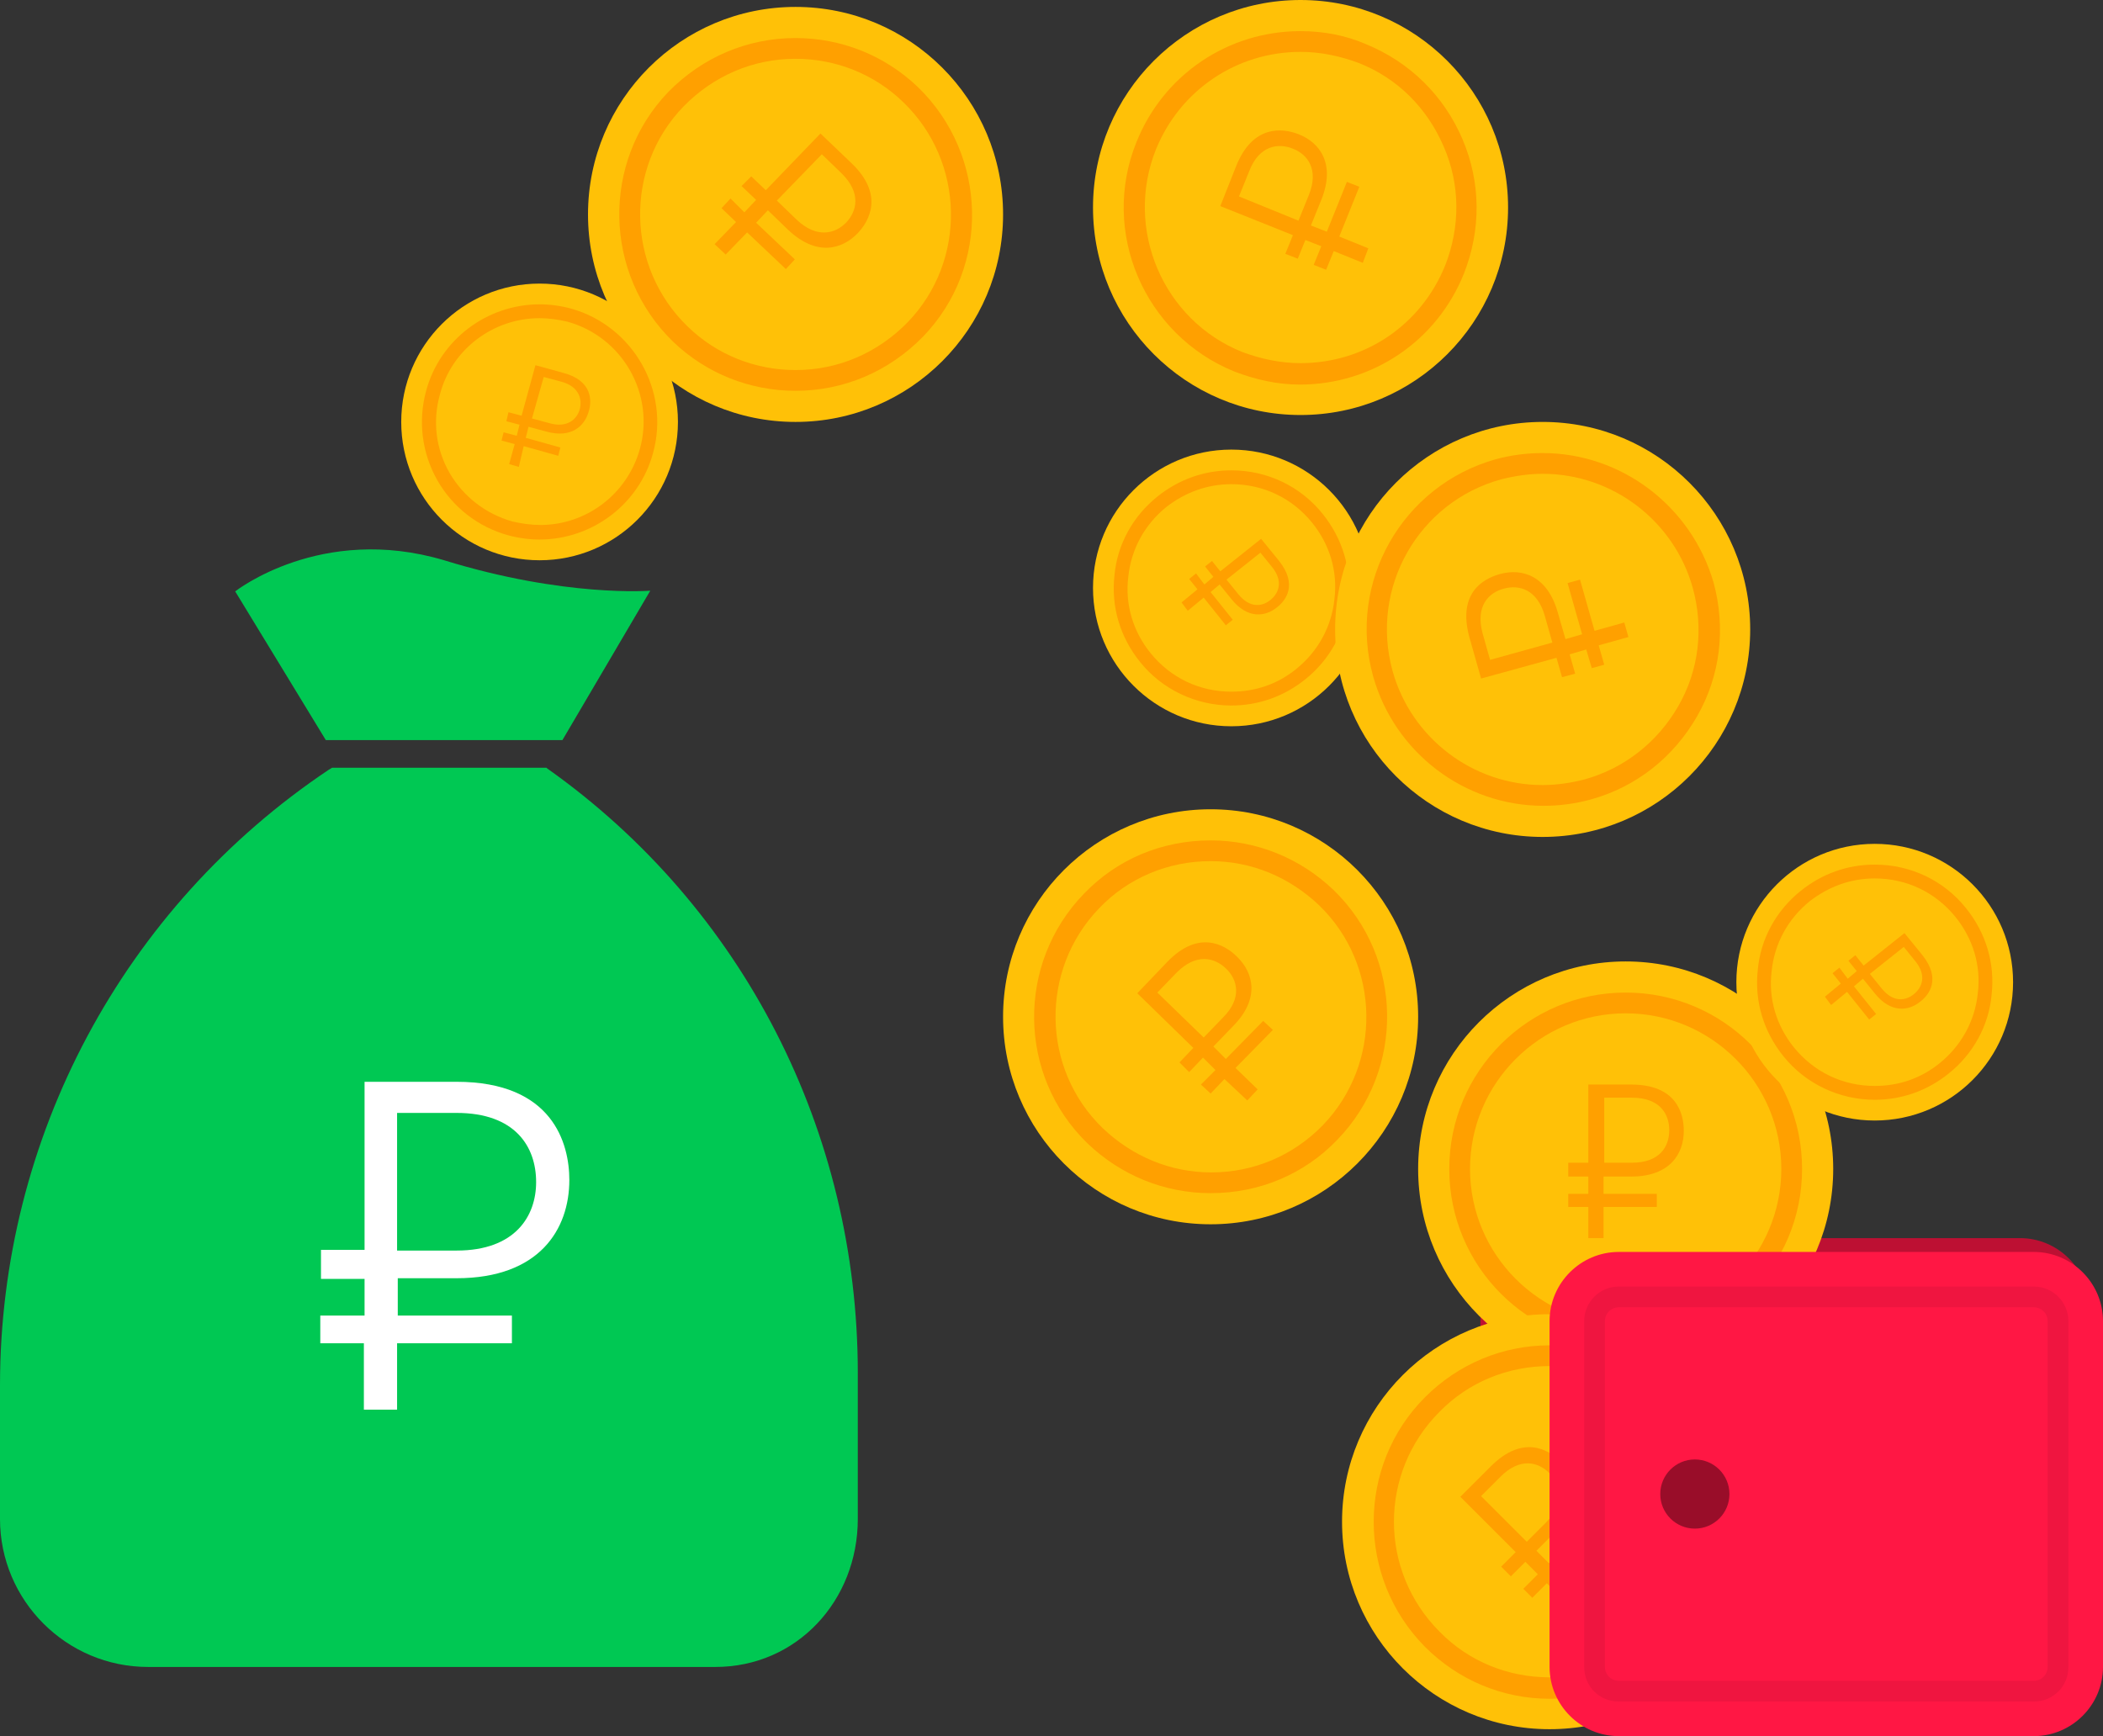
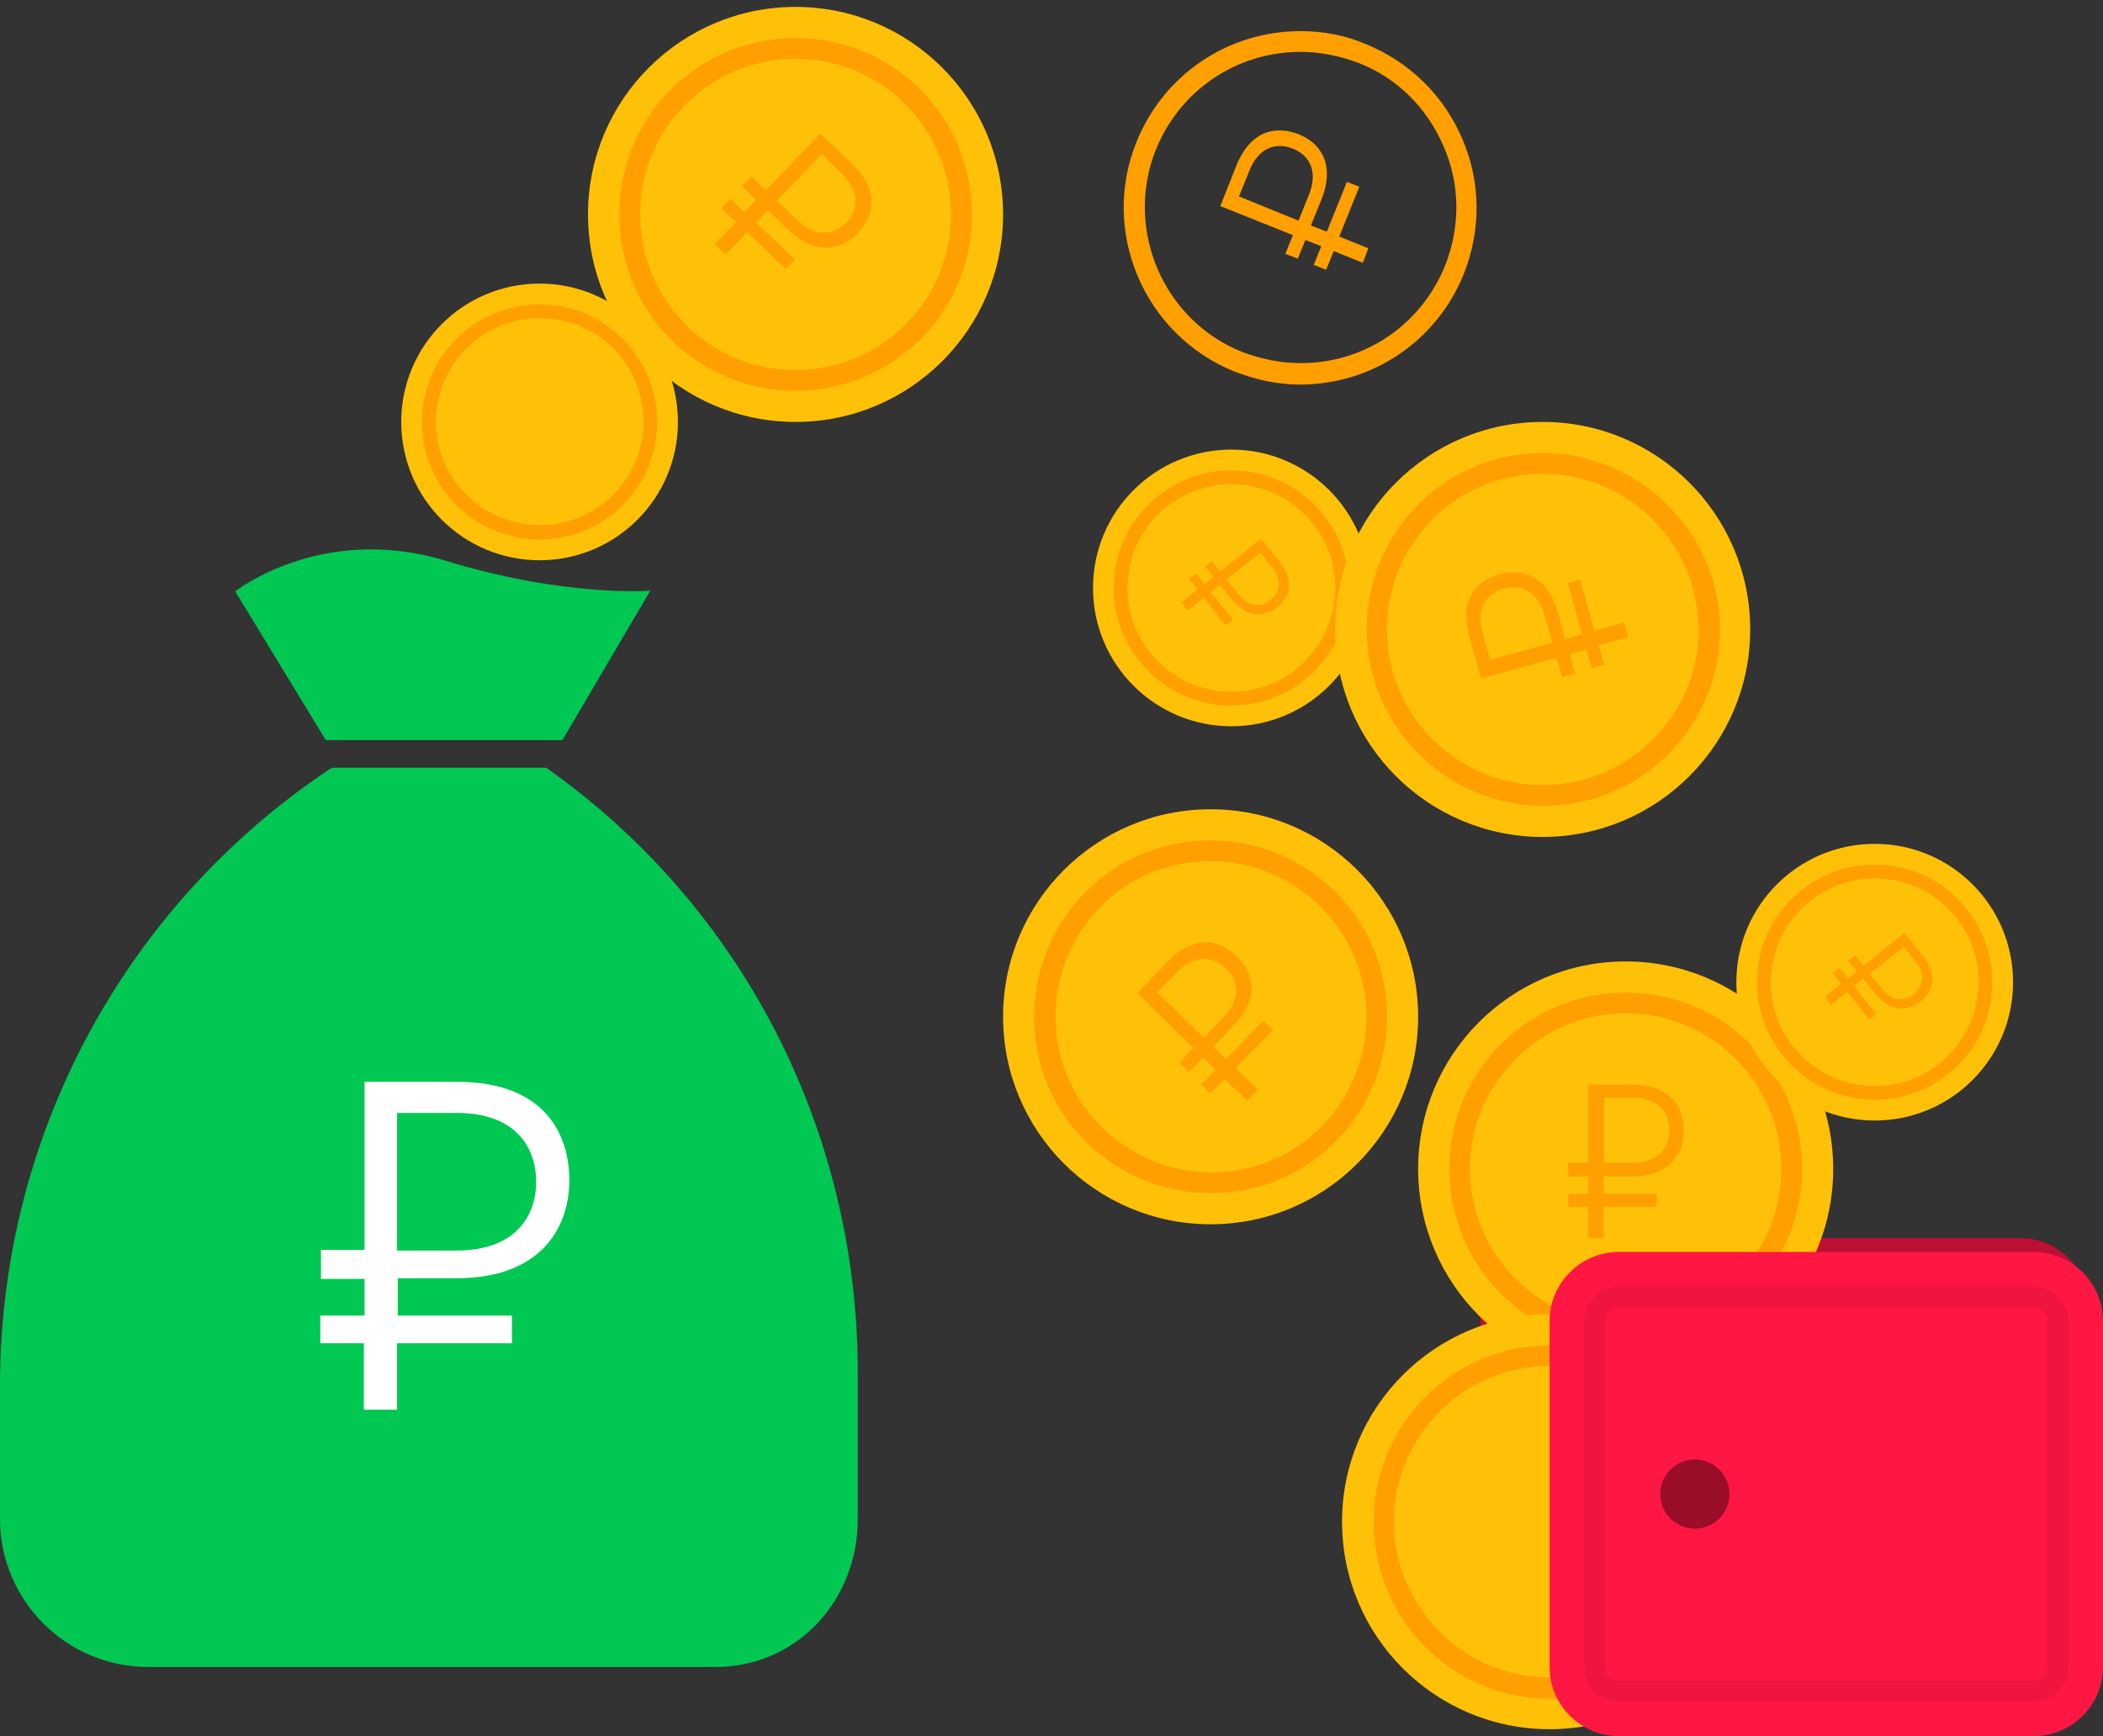
<svg xmlns="http://www.w3.org/2000/svg" version="1.1" id="Слой_1" x="0px" y="0px" width="304px" height="251px" viewBox="0 0 304 251" enable-background="new 0 0 304 251" xml:space="preserve">
  <rect x="0" y="0" width="304" height="251" fill="#333333" stroke="none" />
  <g>
    <path fill="#BD1033" d="M302,239c0,5.5-4.5,10-10,10h-68c-5.5,0-10-4.5-10-10v-50c0-5.5,4.5-10,10-10h68c5.5,0,10,4.5,10,10V239z" />
    <g id="XMLID_3116_">
      <circle fill="#FFC107" cx="78" cy="61" r="20" />
      <path fill="#FFA000" d="M78,46c1.3,0,2.7,0.2,4,0.5c8,2.2,12.7,10.5,10.5,18.4c-1.8,6.5-7.7,11-14.4,11c-1.3,0-2.7-0.2-4-0.5    c-3.9-1.1-7.1-3.6-9.1-7c-2-3.5-2.5-7.5-1.4-11.4C65.3,50.5,71.3,46,78,46 M78,44c-7.6,0-14.4,5.1-16.4,12.5    c-1.2,4.4-0.6,9,1.6,12.9c2.2,3.9,5.9,6.8,10.3,8c1.5,0.4,3,0.6,4.5,0.6c7.6,0,14.4-5.1,16.4-12.5c2.5-9-2.9-18.4-11.9-20.9    C81,44.2,79.5,44,78,44L78,44z" />
-       <path fill="#FFA000" d="M74.7,63l0.4-1.6l-1.9-0.5l0.3-1.3l1.9,0.5l2-7.3l4,1.1c4.2,1.1,4.2,4,3.7,5.6c-0.6,2.1-2.5,3.9-6.1,2.9    l-2.6-0.7l-0.4,1.6l5,1.4l-0.3,1.2l-5-1.4L75,67.5l-1.4-0.4l0.8-2.9l-1.9-0.5l0.3-1.2L74.7,63z M76.9,60.5l2.6,0.7    c2.5,0.7,3.9-0.6,4.3-2c0.4-1.5-0.1-3.3-2.6-4l-2.6-0.7L76.9,60.5z" />
    </g>
    <g id="XMLID_3113_">
      <circle fill="#FFC107" cx="178" cy="85" r="20" />
      <path fill="#FFA000" d="M178,70c4.6,0,8.8,2,11.7,5.6c2.5,3.1,3.7,7,3.2,11c-0.4,4-2.4,7.6-5.5,10.1c-2.7,2.2-5.9,3.3-9.4,3.3    c-4.6,0-8.8-2-11.7-5.6c-2.5-3.1-3.7-7-3.2-11c0.4-4,2.4-7.6,5.5-10.1C171.3,71.2,174.5,70,178,70 M178,68    c-3.9,0-7.6,1.3-10.7,3.8c-3.5,2.8-5.8,6.9-6.2,11.4c-0.5,4.5,0.8,8.9,3.7,12.5c3.2,4,8.1,6.3,13.2,6.3c3.9,0,7.6-1.3,10.7-3.8    c3.5-2.8,5.8-6.9,6.2-11.4c0.5-4.5-0.8-8.9-3.7-12.5C188,70.3,183.2,68,178,68L178,68z" />
      <path fill="#FFA000" d="M174.1,84.5l1.3-1.1l-1.2-1.5l1-0.8l1.2,1.5l5.9-4.7l2.6,3.2c2.7,3.4,1,5.7-0.3,6.7    c-1.7,1.4-4.3,1.7-6.6-1.2l-1.7-2.1l-1.3,1.1l3.2,4l-1,0.8l-3.2-4l-2.3,1.9l-0.9-1.2l2.3-1.9l-1.2-1.5l1-0.8L174.1,84.5z     M177.3,83.8l1.7,2.1c1.7,2.1,3.5,1.8,4.7,0.8c1.2-1,1.8-2.7,0.2-4.7l-1.7-2.1L177.3,83.8z" />
    </g>
    <g id="XMLID_3101_">
      <circle fill="#FFC107" cx="175" cy="147" r="30" />
      <path fill="#FFA000" d="M175,124.5c5.9,0,11.4,2.3,15.7,6.4c8.9,8.6,9.1,22.9,0.5,31.8c-4.3,4.4-10,6.8-16.1,6.8    c-5.9,0-11.4-2.3-15.7-6.4c-8.9-8.6-9.1-22.9-0.5-31.8C163.1,126.9,168.9,124.5,175,124.5 M175,121.5c-7,0-13.5,2.7-18.3,7.7    c-9.8,10.1-9.6,26.3,0.5,36.1c4.8,4.6,11.1,7.2,17.8,7.2c7,0,13.5-2.7,18.3-7.7c9.8-10.1,9.6-26.3-0.5-36.1    C188,124.1,181.7,121.5,175,121.5L175,121.5z" />
      <path fill="#FFA000" d="M175.7,154.7l-1.8-1.8l-2,2.1l-1.4-1.4l2-2.1l-8.1-7.9l4.3-4.5c4.5-4.7,8.3-2.6,10.1-0.8    c2.4,2.3,3.4,6.1-0.6,10.1l-2.8,2.9l1.8,1.8l5.4-5.5l1.4,1.3l-5.4,5.5l3.2,3.1l-1.5,1.6L177,156l-2,2.1l-1.4-1.3L175.7,154.7z     M174,150l2.8-2.9c2.8-2.8,2.1-5.5,0.4-7.1c-1.7-1.6-4.3-2.2-7.1,0.6l-2.8,2.9L174,150z" />
    </g>
    <g id="XMLID_3098_">
-       <circle fill="#FFC107" cx="188" cy="30" r="30" />
      <path fill="#FFA000" d="M188,7.5c2.9,0,5.7,0.6,8.4,1.6c5.6,2.2,9.9,6.5,12.3,12.1c2.4,5.5,2.4,11.6,0.2,17.2    c-3.5,8.6-11.6,14.1-20.9,14.1c-2.9,0-5.7-0.6-8.4-1.6c-11.5-4.6-17.1-17.8-12.5-29.3C170.6,13,178.8,7.5,188,7.5 M188,4.5    c-10.5,0-19.8,6.3-23.7,16c-5.3,13,1.1,27.9,14.1,33.2c3.1,1.2,6.3,1.9,9.5,1.9c10.5,0,19.8-6.3,23.7-16    c2.5-6.3,2.5-13.2-0.2-19.5s-7.6-11.1-13.9-13.7C194.5,5.1,191.3,4.5,188,4.5L188,4.5z" />
      <path fill="#FFA000" d="M191,35.6l-2.3-0.9l-1.1,2.7l-1.8-0.7l1.1-2.7l-10.5-4.2l2.3-5.8c2.4-6,6.7-5.5,9-4.6    c3.1,1.2,5.4,4.3,3.3,9.5l-1.5,3.7l2.3,0.9l2.9-7.2l1.8,0.7l-2.9,7.2l4.2,1.7l-0.8,2.1l-4.2-1.7l-1.1,2.7l-1.8-0.7L191,35.6z     M187.7,31.9l1.5-3.7c1.5-3.7-0.2-5.9-2.3-6.7c-2.2-0.9-4.9-0.4-6.3,3.2l-1.5,3.7L187.7,31.9z" />
    </g>
    <g>
      <circle fill="#FFC107" cx="115" cy="31" r="30" />
      <path fill="#FFA000" d="M115,8.5c5.8,0,11.4,2.2,15.6,6.3c8.9,8.6,9.2,22.9,0.6,31.8c-4.3,4.4-10,6.9-16.2,6.9    c-5.8,0-11.4-2.2-15.6-6.3c-8.9-8.6-9.2-22.9-0.6-31.8C103.1,11,108.8,8.5,115,8.5 M115,5.5c-7,0-13.5,2.8-18.4,7.8    c-9.7,10.1-9.4,26.3,0.7,36.1c4.8,4.6,11.1,7.1,17.7,7.1c7,0,13.5-2.8,18.4-7.8c9.8-10.1,9.4-26.3-0.7-36.1    C127.9,8,121.6,5.5,115,5.5L115,5.5z" />
      <path fill="#FFA000" d="M107.6,30.7l1.7-1.8l-2.1-2l1.4-1.4l2.1,2l7.9-8.2l4.5,4.3c4.7,4.5,2.6,8.3,0.9,10.1    c-2.3,2.4-6,3.4-10.1-0.5l-2.9-2.8l-1.7,1.8l5.6,5.3l-1.3,1.4l-5.6-5.3l-3.1,3.2l-1.6-1.5l3.1-3.2l-2.1-2l1.3-1.4L107.6,30.7z     M112.3,29l2.9,2.8c2.9,2.7,5.5,2,7.1,0.4c1.6-1.7,2.2-4.3-0.6-7.1l-2.9-2.8L112.3,29z" />
    </g>
    <g>
      <circle fill="#FFC107" cx="223" cy="91" r="30" />
      <path fill="#FFA000" d="M223,68.5c10.1,0,19,6.8,21.7,16.5c1.6,5.8,0.9,11.9-2.1,17.1c-3,5.2-7.8,9-13.6,10.6c-2,0.5-4,0.8-6,0.8    c-10.1,0-19-6.8-21.7-16.5c-3.3-12,3.7-24.4,15.7-27.7C219,68.8,221,68.5,223,68.5 M223,65.5c-2.3,0-4.6,0.3-6.8,0.9    c-13.5,3.8-21.5,17.8-17.7,31.4c3.1,11,13.2,18.7,24.6,18.7c2.3,0,4.6-0.3,6.8-0.9c6.6-1.8,12-6.1,15.4-12    c3.4-5.9,4.2-12.8,2.4-19.4C244.5,73.2,234.4,65.5,223,65.5L223,65.5z" />
      <path fill="#FFA000" d="M229.3,93.9l-2.4,0.7l0.8,2.8l-1.9,0.5l-0.8-2.8l-10.9,3l-1.7-6c-1.7-6.3,1.9-8.4,4.4-9.1    c3.2-0.9,6.9,0.2,8.4,5.6l1.1,3.8l2.4-0.7l-2.1-7.4l1.8-0.5l2.1,7.4l4.3-1.2l0.6,2.1l-4.3,1.2l0.8,2.8l-1.8,0.5L229.3,93.9z     M224.4,92.9l-1.1-3.9c-1.1-3.8-3.7-4.5-5.9-3.9c-2.3,0.6-4.1,2.6-3.1,6.4l1.1,3.9L224.4,92.9z" />
    </g>
    <g>
      <circle fill="#FFC107" cx="235" cy="169" r="30" />
      <path fill="#FFA000" d="M235,146.5c12.4,0,22.5,10.1,22.5,22.5s-10.1,22.5-22.5,22.5s-22.5-10.1-22.5-22.5S222.6,146.5,235,146.5     M235,143.5c-14.1,0-25.5,11.4-25.5,25.5s11.4,25.5,25.5,25.5s25.5-11.4,25.5-25.5S249.1,143.5,235,143.5L235,143.5z" />
      <path fill="#FFA000" d="M229.6,172.6v-2.5h-2.9v-2h2.9v-11.3h6.2c6.5,0,7.6,4.1,7.6,6.7c0,3.3-2,6.6-7.6,6.6h-4v2.5h7.7v1.9h-7.7    v4.5h-2.2v-4.5h-2.9v-1.9H229.6z M231.9,168.1h4c4,0,5.4-2.3,5.4-4.7c0-2.4-1.4-4.7-5.4-4.7h-4V168.1z" />
    </g>
    <g>
      <circle fill="#FFC107" cx="224" cy="220" r="30" />
      <path fill="#FFA000" d="M224,197.5c6,0,11.7,2.3,15.9,6.6c4.2,4.2,6.6,9.9,6.6,15.9s-2.3,11.7-6.6,15.9c-4.2,4.2-9.9,6.6-15.9,6.6    c-6,0-11.7-2.3-15.9-6.6c-8.8-8.8-8.8-23,0-31.8C212.3,199.8,218,197.5,224,197.5 M224,194.5c-6.8,0-13.2,2.7-18,7.5    c-9.9,9.9-9.9,26.1,0,36.1c4.8,4.8,11.2,7.5,18,7.5c6.8,0,13.2-2.7,18-7.5c4.8-4.8,7.5-11.2,7.5-18c0-6.8-2.7-13.2-7.5-18    C237.2,197.2,230.8,194.5,224,194.5L224,194.5z" />
-       <path fill="#FFA000" d="M222.3,227.6l-1.8-1.8l-2.1,2.1l-1.4-1.4l2.1-2.1l-8-8l4.4-4.4c4.6-4.6,8.3-2.5,10.1-0.7    c2.3,2.3,3.3,6.1-0.7,10.1l-2.8,2.8l1.8,1.8l5.5-5.5l1.3,1.3l-5.5,5.5l3.2,3.2l-1.6,1.6l-3.2-3.2l-2.1,2.1l-1.3-1.3L222.3,227.6z     M220.7,222.9l2.8-2.8c2.8-2.8,2.1-5.5,0.5-7.1c-1.7-1.7-4.3-2.3-7.1,0.5l-2.8,2.8L220.7,222.9z" />
    </g>
    <g>
      <circle fill="#FFC107" cx="271" cy="142" r="20" />
      <path fill="#FFA000" d="M271,127c4.6,0,8.8,2,11.7,5.6c2.5,3.1,3.7,7,3.2,11c-0.4,4-2.4,7.6-5.5,10.1c-2.7,2.2-5.9,3.3-9.4,3.3    c-4.6,0-8.8-2-11.7-5.6c-2.5-3.1-3.7-7-3.2-11c0.4-4,2.4-7.6,5.5-10.1C264.3,128.2,267.5,127,271,127 M271,125    c-3.9,0-7.6,1.3-10.7,3.8c-3.5,2.8-5.8,6.9-6.2,11.4c-0.5,4.5,0.8,8.9,3.7,12.5c3.2,4,8.1,6.3,13.2,6.3c3.9,0,7.6-1.3,10.7-3.8    c3.5-2.8,5.8-6.9,6.2-11.4c0.5-4.5-0.8-8.9-3.7-12.5C281,127.3,276.2,125,271,125L271,125z" />
      <path fill="#FFA000" d="M267.1,141.5l1.3-1.1l-1.2-1.5l1-0.8l1.2,1.5l5.9-4.7l2.6,3.2c2.7,3.4,1,5.7-0.3,6.7    c-1.7,1.4-4.3,1.7-6.6-1.2l-1.7-2.1l-1.3,1.1l3.2,4l-1,0.8l-3.2-4l-2.3,1.9l-0.9-1.2l2.3-1.9l-1.2-1.5l1-0.8L267.1,141.5z     M270.3,140.8l1.7,2.1c1.7,2.1,3.5,1.8,4.7,0.8c1.2-1,1.8-2.7,0.2-4.7l-1.7-2.1L270.3,140.8z" />
    </g>
    <g>
      <path fill="#FF1744" d="M304,241c0,5.5-4.5,10-10,10h-60c-5.5,0-10-4.5-10-10v-50c0-5.5,4.5-10,10-10h60c5.5,0,10,4.5,10,10V241z" />
      <path fill="#EF1540" d="M294,189c1.1,0,2,0.9,2,2v50c0,1.1-0.9,2-2,2h-60c-1.1,0-2-0.9-2-2v-50c0-1.1,0.9-2,2-2H294 M294,186h-60    c-2.8,0-5,2.3-5,5v50c0,2.8,2.2,5,5,5h60c2.8,0,5-2.2,5-5v-50C299,188.3,296.8,186,294,186L294,186z" />
      <circle fill="#990D29" cx="245" cy="216" r="5" />
    </g>
    <path fill="#00C853" d="M124,198.5v21.1c0,11.8-8.8,21.4-20.6,21.4h-82C9.6,241,0,231.4,0,219.6v-19.3c0-35.8,17.8-69.1,47.5-89   L48,111H79l0.1,0.1C107.5,131.2,124,163.7,124,198.5z M94,85.4c0,0-12.3,1-29.8-4.4C46.4,75.7,34,85.5,34,85.5L47.1,107h17.1h17.1   L94,85.4z" />
    <path fill="#FFFFFF" d="M52.7,190.3v-5.4h-6.3v-4.2h6.3v-24.3H66c13.9,0,16.3,8.9,16.3,14.2c0,7.1-4.3,14.2-16.3,14.2h-8.5v5.4   h16.5v4H57.4v9.6h-4.8v-9.6h-6.3v-4H52.7z M57.4,180.8H66c8.5,0,11.5-5,11.5-9.9c0-5.1-3-10-11.5-10h-8.6V180.8z" />
  </g>
</svg>